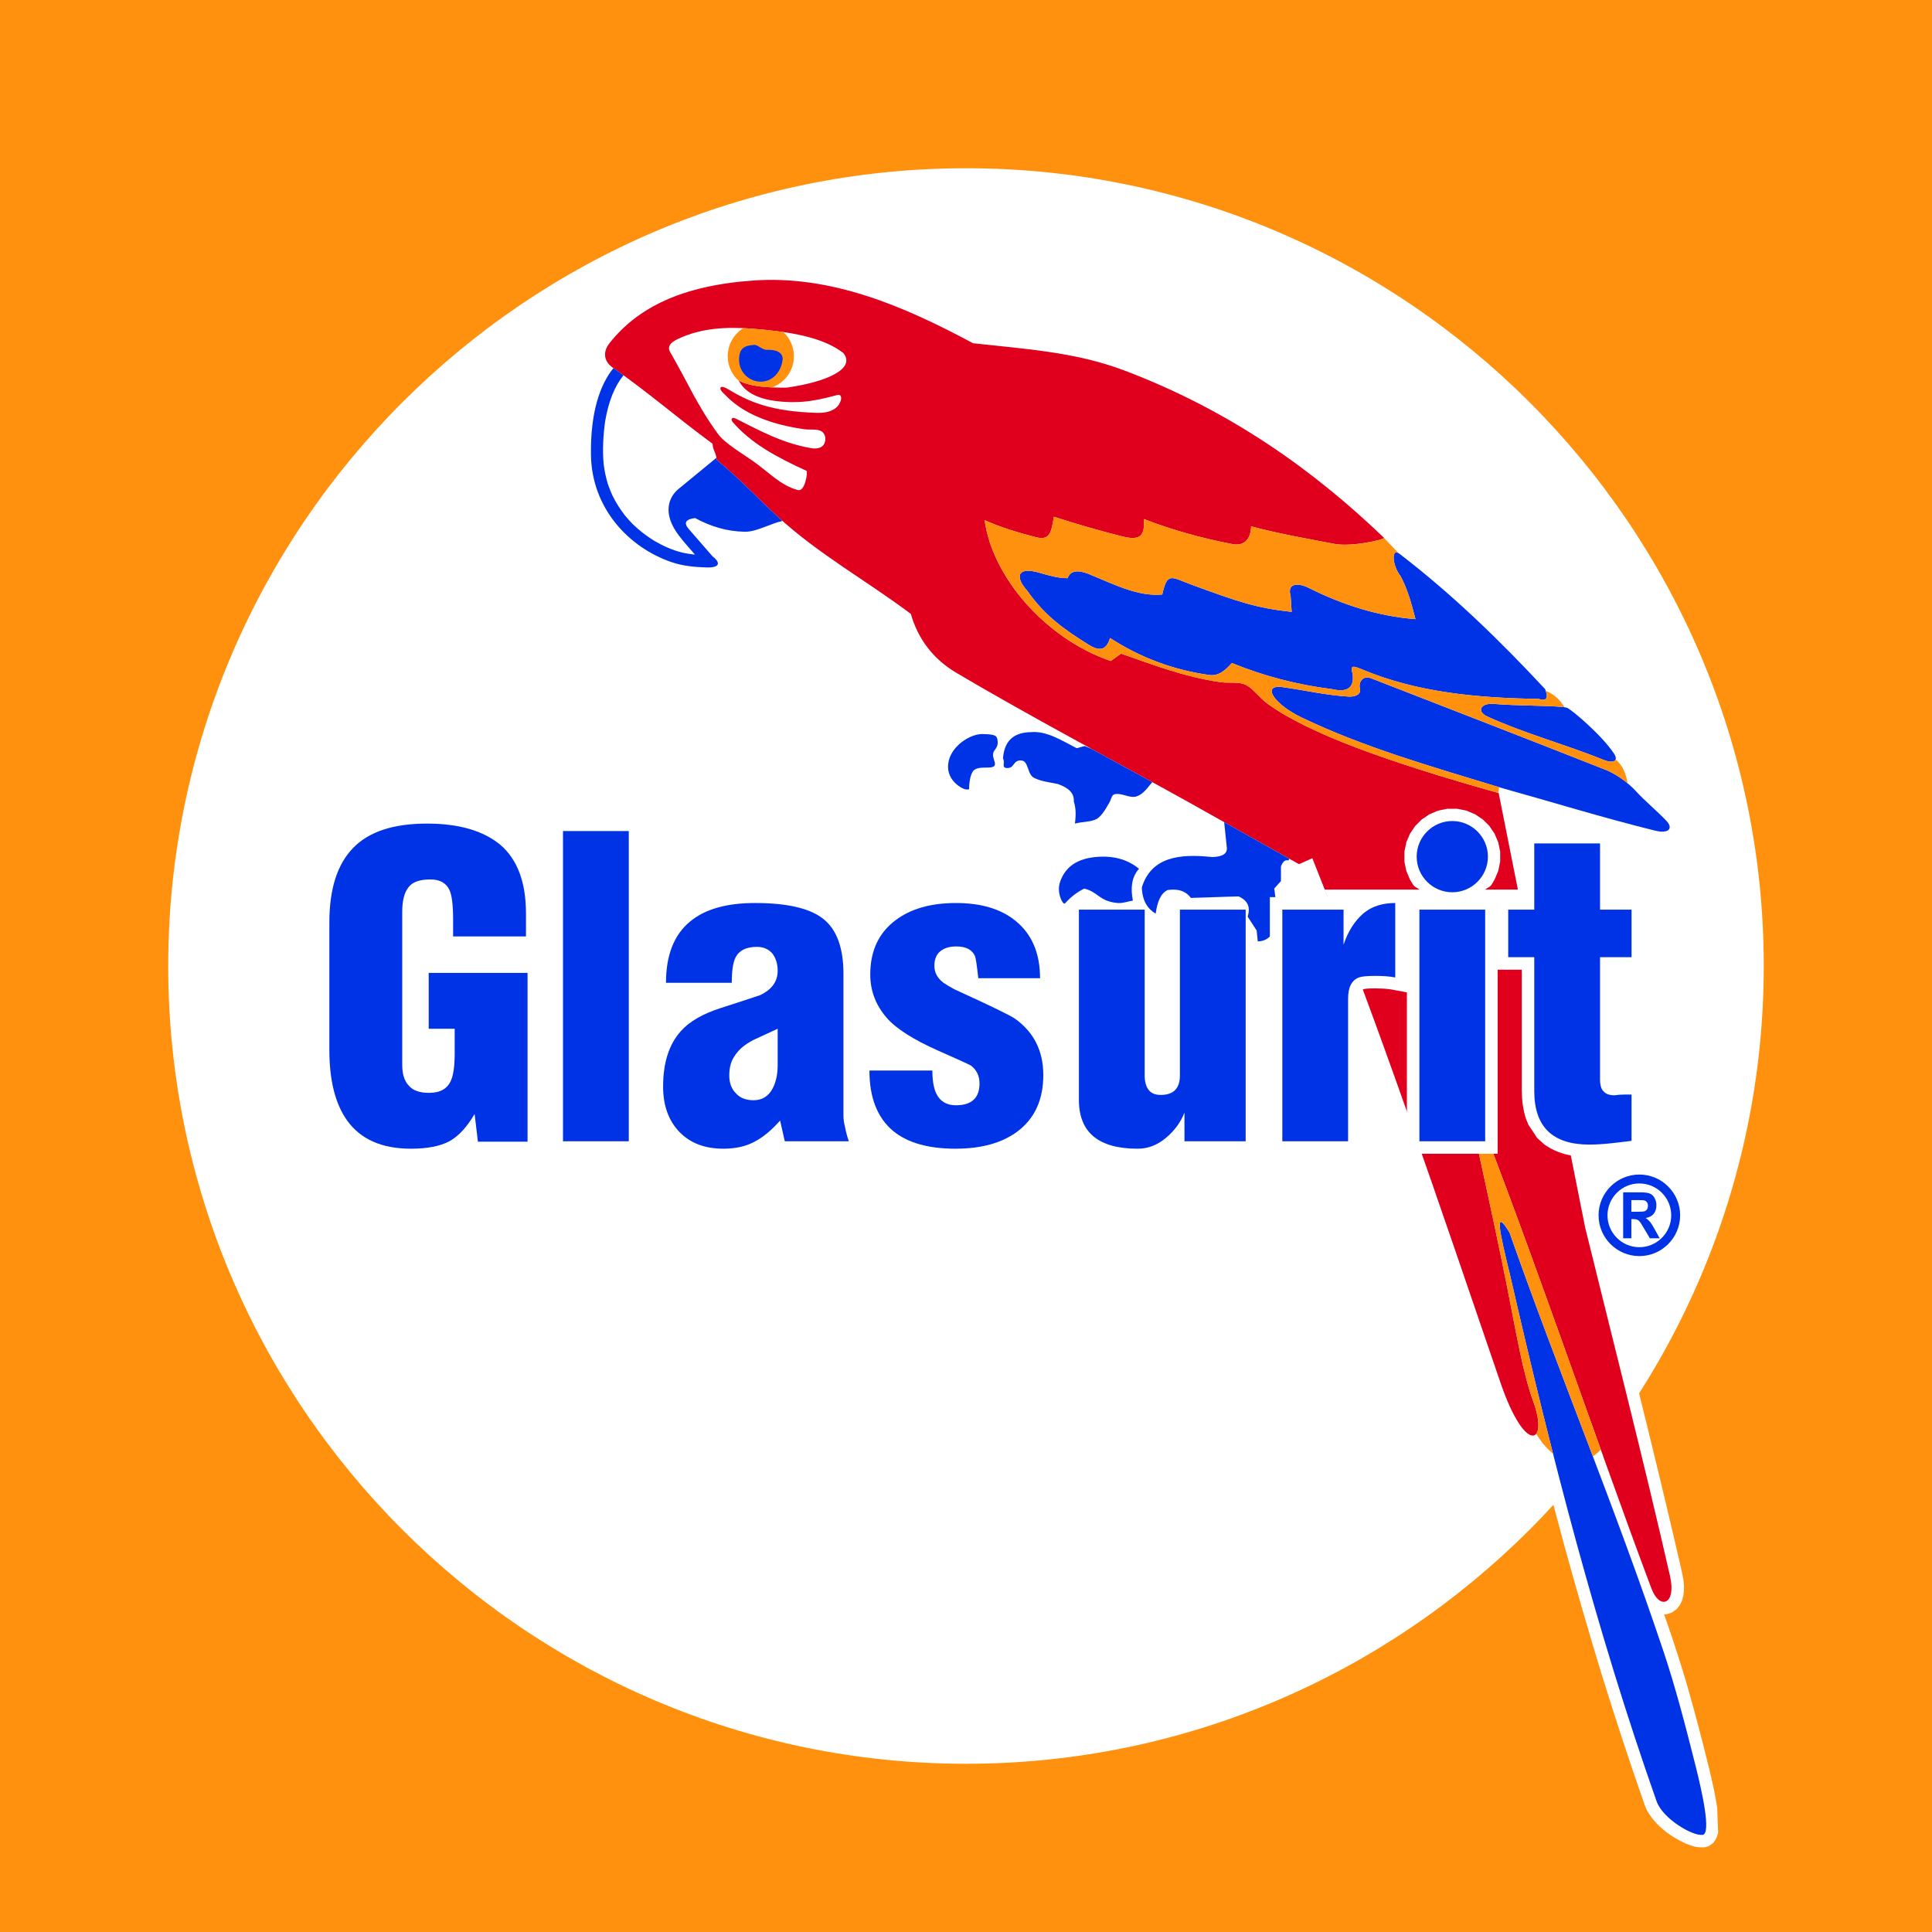
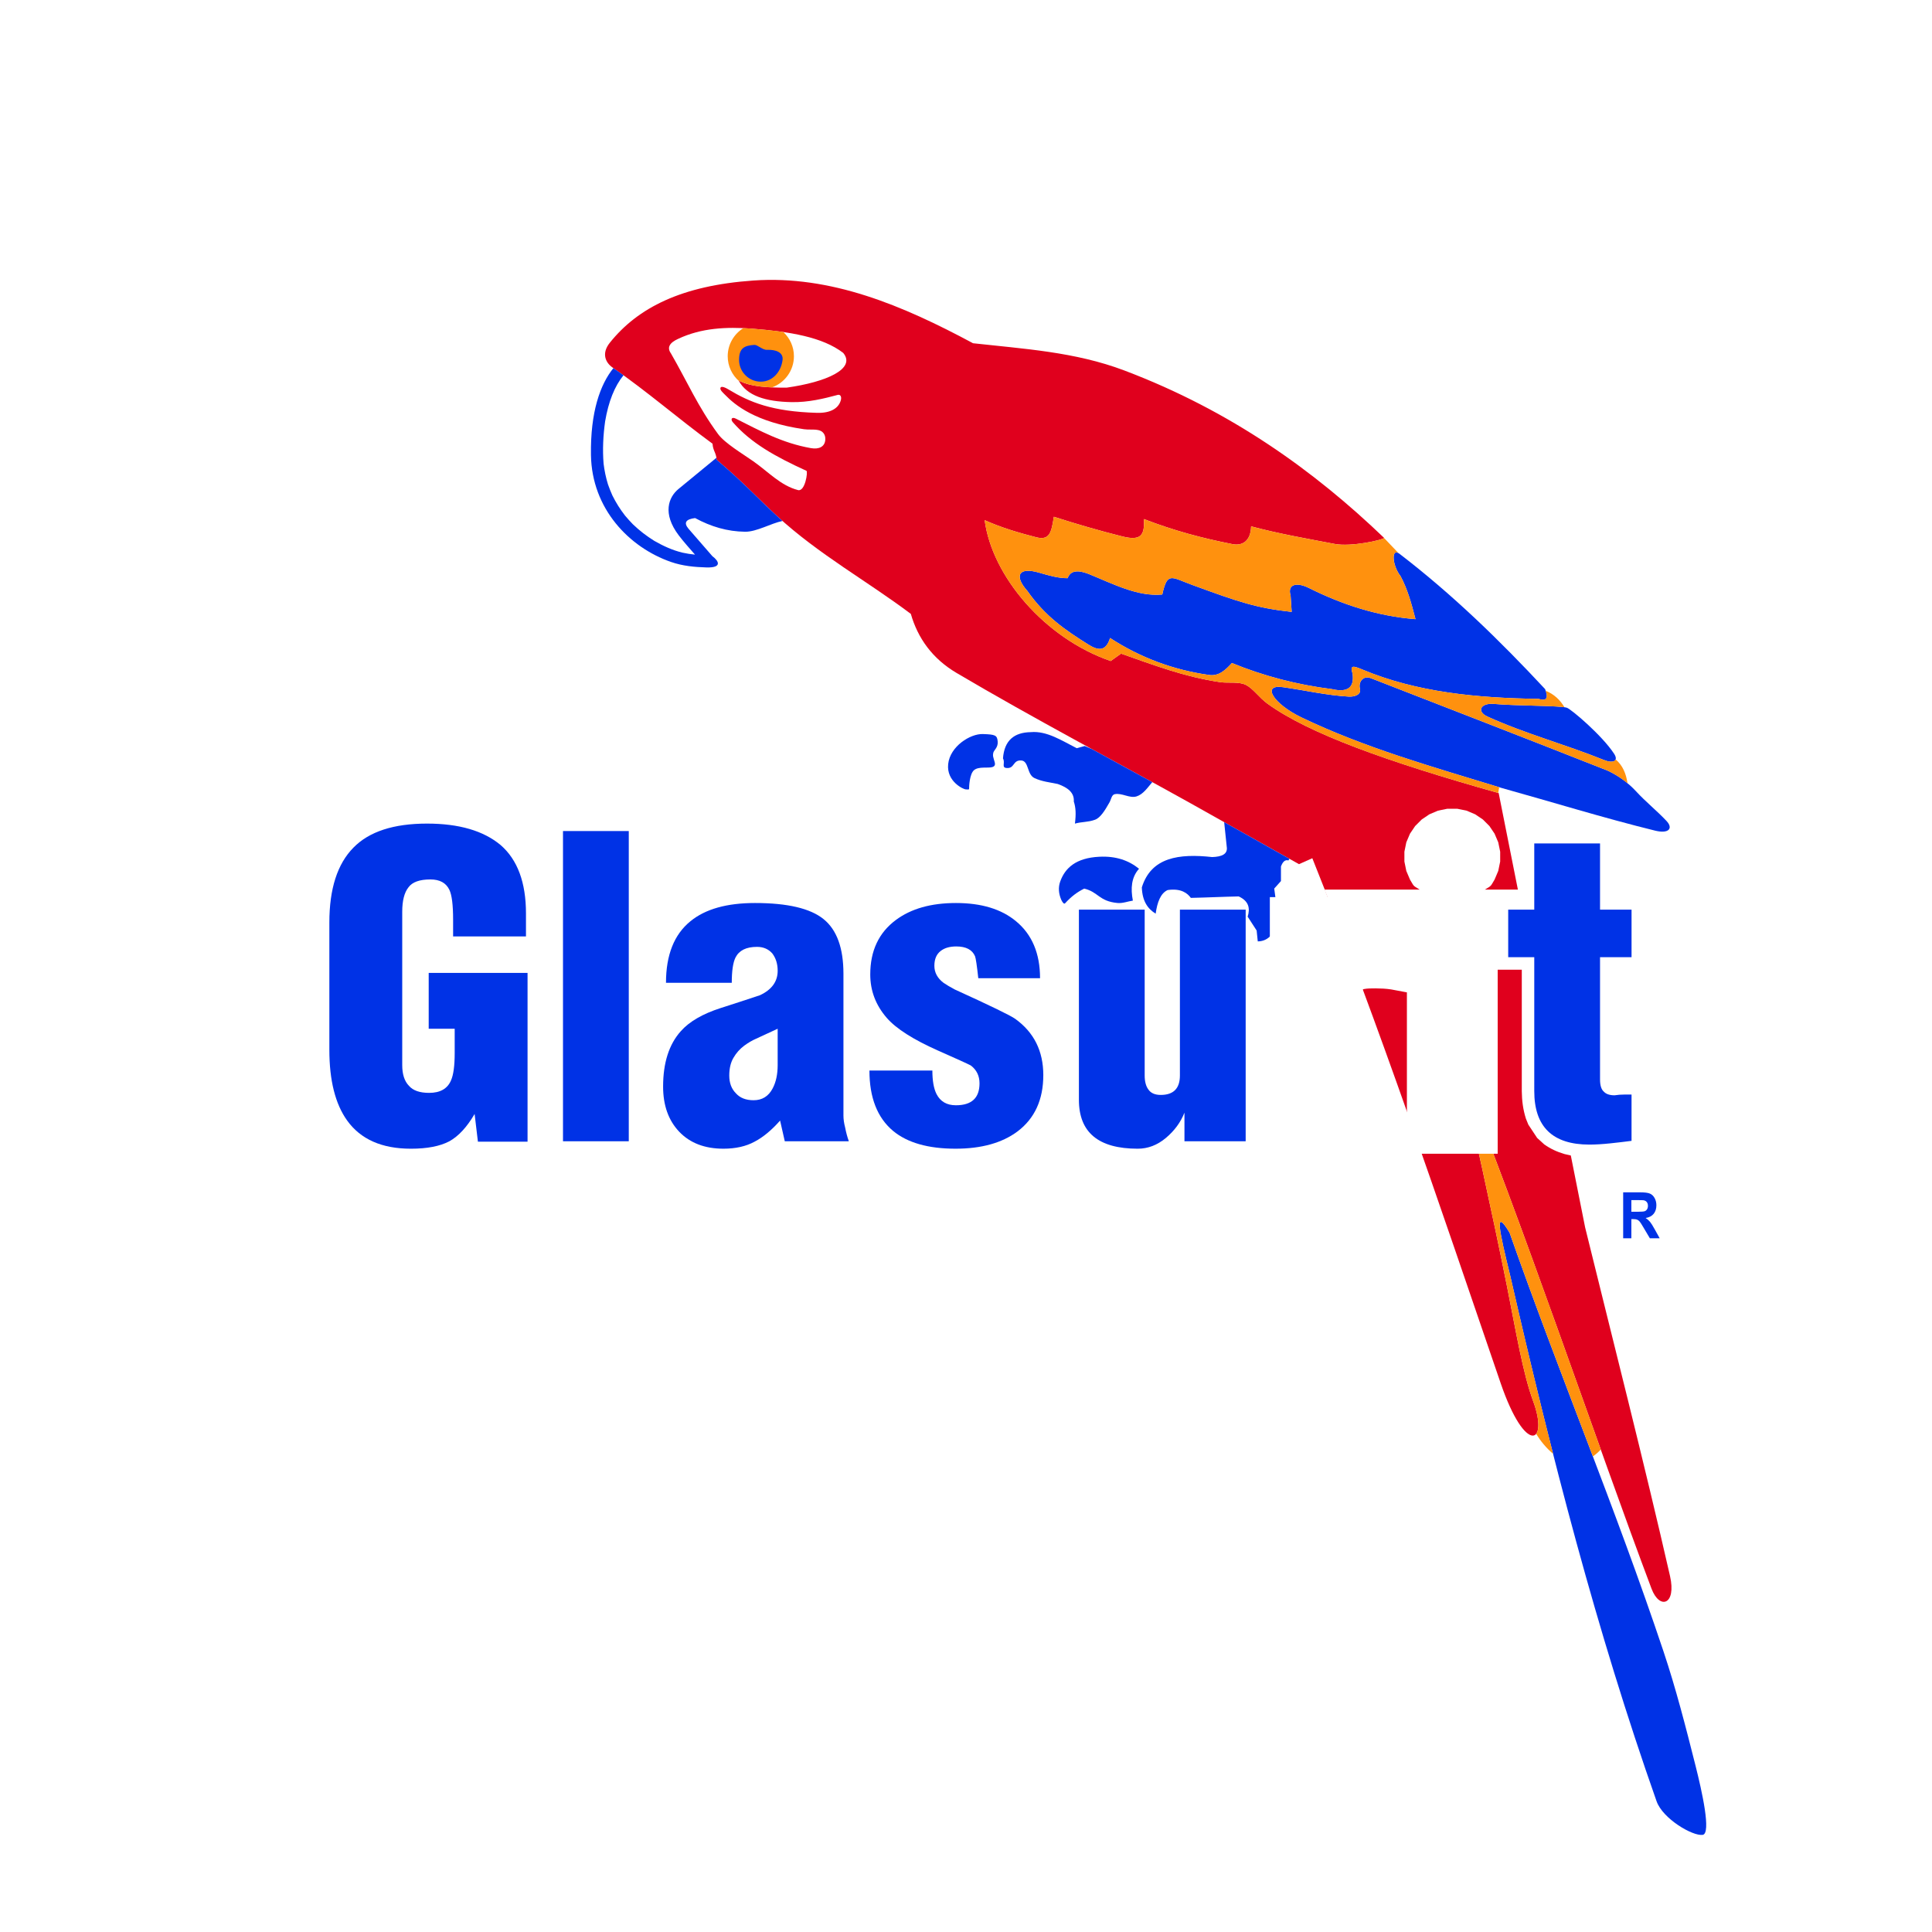
<svg xmlns="http://www.w3.org/2000/svg" version="1.1" id="Ebene_1" width="192.756" height="192.755" viewBox="0 0 192.756 192.755" overflow="visible" enable-background="new 0 0 192.756 192.755" xml:space="preserve">
-   <rect fill-rule="evenodd" clip-rule="evenodd" fill="#ff910e" width="192.756" height="192.755" />
  <path fill-rule="evenodd" clip-rule="evenodd" fill="#FFFFFF" d="M96.378,16.785c43.839,0,79.592,35.754,79.592,79.592  c0,43.84-35.753,79.595-79.592,79.595c-43.839-0.001-79.594-35.754-79.594-79.595C16.784,52.539,52.539,16.785,96.378,16.785  L96.378,16.785z" />
  <path fill-rule="evenodd" clip-rule="evenodd" fill="#FFFFFF" d="M71.924,37.357l-0.198,0.001l-0.674,0.303l-0.406,0.678  l-0.031,0.604l0.125,0.419c0.131,0.236,0.25,0.417,0.429,0.62c0.303,0.314,0.614,0.626,0.945,0.913l-0.198,0.182l-0.092,0.308  c-1.359-2.062-2.42-4.303-3.634-6.45c0.907-0.411,1.814-0.67,2.798-0.825c2.082-0.29,4.189-0.097,6.267,0.154  c1.971,0.255,4.081,0.616,5.785,1.703l0.024,0.016l-0.729,0.427c-1.247,0.548-2.609,0.824-3.95,1.021  c-0.608,0-1.219-0.012-1.827-0.053c-0.75-0.059-1.514-0.157-2.202-0.478l-3.753-1.894L71.924,37.357L71.924,37.357z M60.38,37.675  c0.65,0.454,1.292,0.917,1.931,1.39c2.576,1.927,5.048,3.988,7.631,5.907c0.058,0.225,0.14,0.435,0.23,0.649  c0.112,0.284,0.104,0.569,0.132,0.879c0.567,0.477,1.131,0.954,1.685,1.448c1.872,1.682,3.604,3.506,5.492,5.173l4.228,3.292  c2.652,1.873,5.397,3.613,8.016,5.535c0.124,0.094,0.138,0.241,0.188,0.39c0.09,0.243,0.185,0.484,0.286,0.726  c0.669,1.494,1.559,2.723,2.771,3.825c0.576,0.496,1.168,0.924,1.819,1.317c7.697,4.531,15.596,8.697,23.403,13.035  c3.778,2.127,7.56,4.248,11.342,6.37l0.718-0.318c2.565,6.448,4.976,12.958,7.328,19.487c3.761,10.502,7.347,21.067,10.96,31.621  l0.481,1.314c0.47,1.15,0.966,2.227,1.665,3.257l0.481,0.593c0.267,0.266,0.505,0.461,0.822,0.666l0.346,0.155l0.406,0.092  l0.459-0.011l0.455-0.145l0.386-0.261l0.277-0.321l0.184-0.336l0.184-0.656l0.042-0.662c-0.049-0.952-0.27-1.795-0.584-2.691  c-0.801-2.219-1.252-4.57-1.708-6.876c-0.209-1.073-0.413-2.144-0.622-3.213c-0.444-2.271-0.913-4.536-1.389-6.797  c4.479,12.127,8.646,24.369,13.193,36.47l0.202,0.461l0.252,0.439l0.297,0.39l0.354,0.335l0.43,0.271l0.513,0.17l0.577,0.017  l0.565-0.177l0.463-0.336l0.33-0.418l0.218-0.456l0.129-0.483l0.06-0.505v-0.536l-0.058-0.57c-0.171-0.91-0.39-1.809-0.597-2.711  c-2.538-10.924-5.31-21.791-7.986-32.682c-2.92-14.686-5.854-29.366-8.77-44.053c-5.689-1.611-11.383-3.275-16.864-5.51  c-1.694-0.713-3.338-1.473-4.933-2.385c-0.715-0.429-1.456-0.861-2.068-1.432c-0.534-0.516-1.001-1.041-1.626-1.454  c-0.391-0.222-0.733-0.339-1.173-0.424c-0.461-0.063-0.908-0.071-1.37-0.073c-0.753-0.008-1.478-0.164-2.213-0.313  c-1.948-0.416-3.825-1.014-5.703-1.668c-1-0.352-1.999-0.707-2.998-1.057l-1.024,0.733c-0.753-0.307-1.463-0.644-2.179-1.024  c-0.534-0.309-1.047-0.628-1.559-0.969c-0.837-0.598-1.606-1.221-2.363-1.914l-0.848-0.853c-1.569-1.726-2.906-3.651-3.667-5.872  c0.955,0.32,1.923,0.592,2.897,0.848c0.292,0.074,0.566,0.123,0.867,0.157l0.368-0.005l0.375-0.065l0.37-0.136l0.336-0.205  l0.281-0.255l0.378-0.563l0.206-0.533c1.86,0.572,3.732,1.105,5.623,1.576l0.779,0.149c0.402,0.034,0.729,0.03,1.131-0.024  l0.381-0.115l0.368-0.189l0.323-0.264l0.49-0.793l6.978,1.895l0.592,0.118l1.431-0.062l0.581-0.264l0.51-0.42l0.479-0.734  l7.174,1.456l3.672-0.135l2.257-0.687l1.024-1.03l-2.256-2.13l-6.458-5.419c-1.558-1.165-3.137-2.272-4.763-3.336  c-1.409-0.896-2.83-1.746-4.283-2.563c-1.206-0.656-2.417-1.282-3.649-1.886c-2.689-1.271-5.432-2.478-8.292-3.314  c-1.604-0.443-3.212-0.775-4.853-1.04c-2.615-0.401-5.245-0.634-7.873-0.922c-2.142-1.142-4.304-2.209-6.533-3.169  c-1.144-0.476-2.291-0.916-3.461-1.323c-1.409-0.463-2.809-0.855-4.255-1.18c-0.969-0.196-1.927-0.356-2.906-0.483l-2.964-0.196  l-1.505,0.021c-1.768,0.099-3.487,0.297-5.224,0.633c-0.758,0.163-1.498,0.348-2.241,0.563c-1.026,0.323-1.996,0.692-2.969,1.147  c-0.596,0.299-1.164,0.614-1.73,0.964c-0.803,0.527-1.529,1.086-2.241,1.729c-0.643,0.614-1.247,1.251-1.772,1.969  c-0.187,0.312-0.315,0.583-0.434,0.926l-0.103,0.649c0.01,0.339,0.047,0.601,0.136,0.926c0.113,0.284,0.23,0.508,0.398,0.762  C59.876,37.248,60.093,37.46,60.38,37.675L60.38,37.675z" />
  <path fill-rule="evenodd" clip-rule="evenodd" fill="#FFFFFF" d="M152.253,123.885c3.89,10.897,8.189,21.644,12.128,32.526  c1.405,3.922,2.815,7.853,3.979,11.856c0.771,2.681,1.469,5.39,2.141,8.099c0.318,1.314,0.612,2.631,0.821,3.967l0.096,2.496  c-0.071,0.305-0.154,0.521-0.303,0.797l-0.247,0.3l-0.369,0.256l-0.399,0.119c-0.341,0.022-0.611,0.013-0.945-0.048  c-0.35-0.086-0.669-0.194-0.999-0.334c-1.539-0.698-3.019-1.815-3.846-3.314l-0.2-0.46c-1.497-4.28-2.911-8.579-4.256-12.909  c-1.327-4.338-2.586-8.69-3.788-13.063c-1.344-4.951-2.616-9.914-3.839-14.896c-1.104-4.548-2.157-9.109-3.233-13.662  c-0.125-0.533-0.245-1.068-0.357-1.604c-0.156-0.783-0.334-1.56-0.18-2.356l0.166-0.4l0.451-0.459l0.7-0.17l0.539,0.146l0.308,0.191  c0.482,0.431,0.786,0.931,1.121,1.476L152.253,123.885z" />
  <path fill-rule="evenodd" clip-rule="evenodd" fill="#E0001D" d="M74.99,32.786c3.817,0.3,7.083,0.841,9.138,2.424  c1.304,1.576-1.657,2.905-5.651,3.467c-1.864,0-3.559-0.072-4.782-0.713c0.807,1.527,2.691,2.104,5.262,2.156  c1.703,0.033,3.215-0.345,4.63-0.722c0.226-0.061,0.411,0.146,0.3,0.541c-0.224,0.801-1.025,1.289-2.377,1.251  c-4.462-0.127-6.714-1.053-8.825-2.333c-0.255-0.154-0.738-0.404-0.809-0.145c-0.055,0.203,0.265,0.476,0.443,0.659  c0.998,1.03,3.022,2.747,7.901,3.453c0.516,0.074,0.886-0.014,1.398,0.081c0.455,0.083,0.757,0.431,0.722,0.962  c-0.045,0.693-0.609,0.989-1.443,0.842c-2.848-0.506-5.044-1.713-7.477-2.939c-0.441-0.222-0.545,0.083-0.301,0.361  c1.805,2.062,4.174,3.397,7.341,4.842c0.164,0.074-0.138,2.105-0.841,1.923c-1.723-0.447-2.921-1.786-4.451-2.866  c-1.047-0.739-2.849-1.8-3.533-2.732c-2.013-2.741-3.038-5.162-4.701-8.048c-0.401-0.561-0.16-1.042,0.721-1.442  C70.005,32.704,72.479,32.605,74.99,32.786L74.99,32.786L74.99,32.786z M138.096,53.669c-6.94-6.655-15.241-12.666-25.933-16.711  c-4.925-1.862-10.056-2.152-15.084-2.713c-7.032-3.777-14.192-6.797-21.919-6.257c-7.146,0.5-11.515,2.704-14.319,6.208  c-0.862,1.076-0.417,1.992,0.27,2.469c3.565,2.473,6.478,5.04,9.979,7.604c0.049,0.739,0.36,0.867,0.41,1.606  c2.51,2.099,4.078,3.815,6.013,5.601c4.158,3.832,9.054,6.527,13.361,9.773c0.693,2.414,2.143,4.461,4.556,5.887  c7.677,4.535,15.581,8.678,23.372,13.018c3.599,2.021,7.199,4.044,10.798,6.064c0.444-0.197,0.888-0.395,1.331-0.592  c6.693,16.728,12.545,34.138,18.787,52.365c2.496,7.289,4.824,6.069,3.252,1.821c-1.046-2.827-1.736-7.077-2.624-11.508  c-1.504-7.509-3.414-16.05-4.665-21.58c5.799,14.019,13.8,37.767,19.095,51.787c0.805,2.129,2.496,1.61,1.843-1.265  c-2.511-11.047-5.863-24.176-8.47-34.787c-2.858-14.397-5.765-28.934-8.625-43.332c-11.192-3.152-18.97-5.953-23.058-8.914  c-0.849-0.615-1.418-1.495-2.145-1.87c-0.704-0.362-1.793-0.169-2.551-0.279c-3.652-0.536-6.718-1.733-9.921-2.852  c-0.344,0.246-0.69,0.493-1.035,0.739c-6.575-2.27-11.83-8.443-12.573-14.053c1.726,0.773,3.461,1.271,5.139,1.704  c1.361,0.352,1.52-0.513,1.764-2.044c2.169,0.699,4.714,1.438,6.854,1.967c1.919,0.477,2.196-0.207,2.137-1.736  c3.007,1.16,5.843,1.915,8.834,2.499c0.956,0.187,1.815-0.271,1.856-1.775c2.714,0.73,5.537,1.218,8.325,1.753  C134.808,54.585,137.975,53.869,138.096,53.669L138.096,53.669z" />
  <path fill-rule="evenodd" clip-rule="evenodd" fill="#0032e6" d="M150.608,122.979c4.971,14.144,10.599,27.562,15.358,41.779  c1.237,3.694,2.218,7.524,3.2,11.418c0.633,2.512,1.589,6.771,0.707,6.89c-1.009,0.135-3.979-1.605-4.597-3.356  c-5.992-16.991-10.499-34.511-14.602-52.429C149.57,122.762,149.053,120.4,150.608,122.979L150.608,122.979z" />
  <path fill-rule="evenodd" clip-rule="evenodd" fill="#0032e6" d="M78.069,51.978c-1.141,0.23-2.584,1.09-3.732,1.074  c-1.782-0.022-3.405-0.509-4.987-1.365c-0.94,0.116-1.157,0.473-0.654,1.069c0.792,0.91,1.584,1.82,2.375,2.731  c0.661,0.492,1.002,1.172-0.593,1.126c-1.167-0.034-2.37-0.142-3.538-0.548c-4.171-1.451-7.898-5.309-7.98-10.671  c-0.065-4.271,0.916-7.035,2.241-8.668c0.341,0.237,0.676,0.476,1.006,0.714c-0.889,1.094-1.501,2.629-1.835,4.609  c-0.195,1.396-0.264,2.805-0.152,4.21c0.088,0.713,0.225,1.367,0.433,2.053c0.135,0.386,0.281,0.753,0.447,1.124  c0.362,0.727,0.762,1.361,1.258,2.002c0.252,0.301,0.511,0.588,0.785,0.869c0.669,0.641,1.352,1.168,2.138,1.656  c0.894,0.512,1.81,0.934,2.812,1.176c0.414,0.091,0.825,0.156,1.247,0.196c-0.53-0.608-1.132-1.278-1.62-1.921  c-1.667-2.199-1.005-3.825-0.028-4.627l3.787-3.113c0.01,0.062,0.016,0.128,0.021,0.2c2.51,2.099,4.078,3.815,6.013,5.601  C77.696,51.645,77.882,51.812,78.069,51.978L78.069,51.978z" />
  <path fill-rule="evenodd" clip-rule="evenodd" fill="#0032e6" d="M139.615,55.242c5.306,4.07,10.033,8.668,14.54,13.51  c0.361,0.904,0.146,1.23-0.65,0.977c-6.113-0.09-12.114-0.642-17.579-2.93c-0.991-0.414-1.23-0.434-0.976,0.434  c0.181,1.375-0.507,1.882-2.063,1.52c-3.471-0.434-6.799-1.302-9.982-2.604c-0.651,0.725-1.338,1.34-2.279,1.193  c-3.58-0.506-6.872-1.736-9.874-3.689c-0.428,1.4-1.225,1.245-2.17,0.651c-2.24-1.405-4.276-2.769-6.085-5.354  c-1.302-1.447-0.952-2.441,1.202-1.808c1,0.294,1.93,0.554,2.821,0.543c0.253-0.724,0.941-0.868,2.062-0.435  c2.459,0.996,4.919,2.301,7.379,2.063c0.508-2.287,0.891-1.727,2.929-0.977c4.704,1.729,6.494,2.332,9.983,2.713  c-0.036-0.543-0.072-1.086-0.109-1.629c-0.343-1.119,0.584-1.376,1.824-0.758c3.35,1.673,6.893,2.822,10.637,3.111  c-0.427-1.648-0.804-3.017-1.501-4.307C138.883,56.388,138.794,54.612,139.615,55.242L139.615,55.242L139.615,55.242z   M127.984,68.558c-2.172-0.302-0.924,1.678,1.857,3.016c6.284,3.023,13.095,4.938,19.93,7.029  c5.122,1.424,10.204,3.002,15.366,4.272c1.346,0.331,1.835-0.222,1.125-0.974c-0.996-1.055-2.054-1.887-3.036-2.955  c-0.751-0.818-1.742-1.545-2.792-2.043c-8.02-3.174-15.616-6.105-23.653-9.236c-0.821-0.32-1.267,0.431-1.103,1.041  c0.165,0.611-0.557,0.824-1.101,0.793C132.329,69.373,130.214,68.869,127.984,68.558L127.984,68.558z M149.092,70.232  c2.154,0.199,6.55,0.152,7.229,0.377c0.449,0.147,3.53,2.774,4.716,4.589c0.489,0.749-0.119,0.987-1.007,0.628  c-3.835-1.551-7.864-2.619-11.629-4.336C147.302,70.988,147.691,70.102,149.092,70.232L149.092,70.232z" />
  <path fill-rule="evenodd" clip-rule="evenodd" fill="#ff910e" d="M78.155,33.126c0.648,0.604,1.055,1.464,1.055,2.416  c0,1.428-0.914,2.649-2.186,3.108c-1.284-0.054-2.433-0.218-3.329-0.688c0.011,0.02,0.022,0.039,0.033,0.059  c-0.689-0.606-1.125-1.493-1.125-2.479c0-1.183,0.626-2.222,1.564-2.806c0.274,0.012,0.548,0.028,0.823,0.049  C76.097,32.873,77.157,32.979,78.155,33.126L78.155,33.126z" />
  <path fill-rule="evenodd" clip-rule="evenodd" fill="#0032e6" d="M75.254,34.41c0.333-0.024,0.814,0.515,1.273,0.494  c0.872-0.038,1.639,0.247,1.55,1.004c-0.136,1.154-0.975,2.171-2.171,2.171c-1.195,0-2.17-0.976-2.17-2.171  S74.282,34.479,75.254,34.41L75.254,34.41z" />
  <path fill-rule="evenodd" clip-rule="evenodd" fill="#ff910e" d="M162.377,78.144c-0.141-0.943-0.469-1.775-1.185-2.377  c-0.096,0.272-0.565,0.3-1.163,0.059c-3.835-1.551-7.864-2.619-11.629-4.336c-1.099-0.502-0.709-1.388,0.691-1.258  c1.978,0.182,5.846,0.159,6.992,0.327c-0.429-0.728-1.028-1.296-1.867-1.642c0.271,0.777,0.033,1.049-0.712,0.811  c-6.113-0.09-12.114-0.642-17.579-2.93c-0.991-0.414-1.23-0.434-0.976,0.434c0.181,1.375-0.507,1.882-2.063,1.52  c-3.471-0.434-6.799-1.302-9.982-2.604c-0.651,0.725-1.338,1.34-2.279,1.193c-3.58-0.506-6.872-1.736-9.874-3.689  c-0.428,1.4-1.225,1.245-2.17,0.651c-2.24-1.405-4.276-2.769-6.085-5.354c-1.302-1.447-0.952-2.441,1.202-1.808  c1,0.294,1.93,0.554,2.821,0.543c0.253-0.724,0.941-0.868,2.062-0.435c2.459,0.996,4.919,2.301,7.379,2.063  c0.508-2.287,0.891-1.727,2.929-0.977c4.704,1.729,6.494,2.332,9.983,2.713c-0.036-0.543-0.072-1.086-0.109-1.629  c-0.343-1.119,0.584-1.376,1.824-0.758c3.35,1.673,6.893,2.822,10.637,3.111c-0.427-1.648-0.804-3.017-1.501-4.307  c-0.798-1.022-0.919-2.671-0.229-2.303l-0.069-0.087l-1.334-1.398l-0.002-0.001c-0.203,0.211-3.304,0.904-4.941,0.59  c-2.789-0.535-5.611-1.022-8.325-1.753c-0.041,1.504-0.9,1.962-1.856,1.775c-2.991-0.584-5.827-1.339-8.834-2.499  c0.059,1.529-0.218,2.213-2.137,1.736c-2.14-0.529-4.685-1.268-6.854-1.967c-0.244,1.531-0.403,2.396-1.764,2.044  c-1.678-0.434-3.413-0.931-5.139-1.704c0.744,5.609,5.999,11.783,12.573,14.053c0.345-0.246,0.691-0.493,1.035-0.739  c3.203,1.118,6.269,2.315,9.921,2.852c0.758,0.11,1.847-0.083,2.551,0.279c0.727,0.375,1.296,1.255,2.145,1.87  c4.083,2.957,11.843,5.754,23.011,8.9l0.103-0.57c-6.771-2.068-13.513-3.977-19.737-6.971c-2.781-1.338-4.029-3.317-1.857-3.016  c2.23,0.311,4.345,0.814,6.593,0.943c0.544,0.031,1.266-0.182,1.101-0.793c-0.164-0.61,0.281-1.361,1.103-1.041  c8.037,3.131,15.634,6.063,23.653,9.236C161.124,77.232,161.789,77.658,162.377,78.144L162.377,78.144z" />
  <path fill-rule="evenodd" clip-rule="evenodd" fill="#0032e6" d="M108.225,74.43c-0.266,0.073-0.533,0.146-0.8,0.218  c-1.501-0.76-2.975-1.746-4.589-1.602c-1.619,0.028-2.634,0.79-2.768,2.622c0.243,0.437-0.166,0.896,0.33,0.952  c0.855,0.101,0.624-0.818,1.504-0.747c0.759,0.062,0.545,1.397,1.305,1.755c0.74,0.35,1.522,0.42,2.324,0.59  c0.998,0.35,1.666,0.866,1.603,1.748c0.204,0.621,0.227,1.264,0.112,2.205c0.68-0.195,1.275-0.123,2-0.385  c0.547-0.196,0.996-0.934,1.456-1.748c0.156-0.275,0.201-0.734,0.511-0.801c0.714-0.154,1.487,0.439,2.184,0.219  c0.659-0.21,1.088-0.861,1.567-1.423c-2.011-1.104-4.026-2.2-6.038-3.302C108.692,74.634,108.46,74.534,108.225,74.43L108.225,74.43  z" />
  <path fill-rule="evenodd" clip-rule="evenodd" fill="#0032e6" d="M98.053,73.236c-1.251-0.039-3.263,1.227-3.453,2.992  c-0.191,1.766,1.566,2.536,1.747,2.529c0.181-0.006,0.347,0.061,0.341-0.08c-0.006-0.14,0.032-1.465,0.502-1.848  c0.471-0.382,1.402-0.165,1.827-0.301c0.426-0.137,0.195-0.527,0.141-0.764c-0.054-0.235-0.125-0.337-0.061-0.643  c0.066-0.305,0.496-0.52,0.443-1.145C99.485,73.354,99.305,73.275,98.053,73.236L98.053,73.236z" />
  <path fill-rule="evenodd" clip-rule="evenodd" fill="#ff910e" d="M153.267,143.052c0.406,0.688,1.004,1.428,1.681,1.986  c-1.494-5.871-2.904-11.793-4.271-17.758c-1.105-4.519-1.623-6.881-0.067-4.302c2.661,7.572,5.511,14.935,8.314,22.326  c0.29-0.198,0.553-0.429,0.785-0.685c-4.605-12.86-9.879-27.867-14.028-37.896c1.251,5.53,3.161,14.071,4.665,21.58  c0.888,4.431,1.578,8.681,2.624,11.508C153.572,141.441,153.601,142.623,153.267,143.052L153.267,143.052z" />
  <path fill-rule="evenodd" clip-rule="evenodd" fill="#0032e6" d="M122.136,82.027c0.085,0.811,0.17,1.623,0.254,2.435  c0.131,0.759-0.491,1.017-1.455,1.047c-3.301-0.361-6.084,0.015-7.014,3.028c0.05,1.387,0.601,2.145,1.38,2.619  c0.16-1.145,0.489-2.033,1.195-2.356c1.349-0.198,1.988,0.329,2.315,0.782c1.717-0.037,3.057-0.109,4.774-0.146  c1.016,0.468,1.155,1.187,0.895,2.02c0.299,0.461,0.597,0.922,0.896,1.383c0.037,0.361,0.075,0.724,0.112,1.085  c1.146-0.018,1.727-0.913,2.052-2.206c-0.137-1.022-0.274-2.045-0.41-3.066c0.223-0.25,0.447-0.499,0.671-0.748  c0-0.486,0-0.973,0-1.459c0.168-0.438,0.395-0.706,0.747-0.598c0.03-0.056,0.059-0.111,0.089-0.168  C126.47,84.46,124.303,83.244,122.136,82.027L122.136,82.027z" />
  <path fill-rule="evenodd" clip-rule="evenodd" fill="#0032e6" d="M109.677,85.478c-2.328,0.115-3.409,1.115-3.896,2.461  c-0.22,0.607-0.159,1.229,0.102,1.834c0.068,0.16,0.26,0.48,0.376,0.354c0.648-0.706,1.219-1.125,1.915-1.471  c1.421,0.342,1.463,1.26,3.315,1.436c0.516,0.049,1.025-0.159,1.537-0.238c-0.233-1.22-0.153-2.324,0.615-3.178  C112.619,85.848,111.337,85.392,109.677,85.478L109.677,85.478z" />
  <path fill-rule="evenodd" clip-rule="evenodd" fill="#FFFFFF" d="M141.638,88.754c-0.71-0.432-0.538-0.298-0.964-0.999l-0.366-0.861  l-0.191-0.938v-0.979l0.191-0.938l0.366-0.861l0.517-0.766l0.651-0.65l0.764-0.516l0.861-0.366l0.938-0.192h0.979l0.937,0.192  l0.862,0.366l0.764,0.516l0.651,0.65l0.517,0.766l0.365,0.861l0.193,0.938v0.979l-0.193,0.938l-0.365,0.861  c-0.426,0.701-0.255,0.567-0.965,0.999c1.449,0,2.313,0,3.762,0l-0.083-5.851h9.056v6.604h3.143v7.24h-3.143l0.004,11.08  l0.021,0.188c0.035,0.007,0.071,0.009,0.106,0.011c0.204-0.031,0.41-0.047,0.616-0.06c0.795-0.037,1.598-0.015,2.395-0.015v6.963  c-1.552,0.205-3.115,0.431-4.682,0.508c-0.871,0.035-1.712,0.007-2.58-0.131l-0.664-0.149c-0.763-0.226-1.387-0.51-2.04-0.971  l-0.703-0.642l-0.877-1.326l-0.243-0.601c-0.288-0.915-0.395-1.776-0.409-2.729V96.748h-2.405v18.363h-9.057V99.009l-1.575-0.295  c-0.519-0.08-1.038-0.1-1.561-0.104c-0.388,0.002-0.802-0.004-1.183,0.074c-0.3,0.07-0.295,0.738-0.3,0.953v15.473h-9.056V89.507  h5.752l-0.3-0.753C133.575,88.754,139.814,88.754,141.638,88.754L141.638,88.754z" />
-   <path fill-rule="evenodd" clip-rule="evenodd" fill="#0032e6" d="M127.938,90.753h6.108v3.502c0.44-1.314,1.093-2.346,1.946-3.096  c0.825-0.709,1.891-1.066,3.212-1.066v7.428c-0.275-0.055-0.592-0.096-0.948-0.123c-0.358-0.021-0.695-0.033-1.026-0.033  c-0.798,0-1.347,0.047-1.65,0.156c-0.722,0.275-1.08,0.977-1.08,2.105v14.238h-6.562V90.753z" />
  <path fill-rule="evenodd" clip-rule="evenodd" fill="#0032e6" d="M124.281,113.865h-6.107v-2.855  c-0.385,0.971-1.004,1.809-1.857,2.525c-0.853,0.715-1.788,1.072-2.807,1.072c-3.914,0-5.867-1.623-5.867-4.877V90.753h6.562v16.549  c0,0.605,0.124,1.072,0.372,1.402c0.247,0.358,0.653,0.537,1.231,0.537c1.272,0,1.911-0.646,1.911-1.938v-16.55h6.562V113.865z" />
  <path fill-rule="evenodd" clip-rule="evenodd" fill="#0032e6" d="M103.766,97.597h-6.162c-0.137-1.266-0.248-1.987-0.323-2.188  c-0.275-0.652-0.901-0.982-1.871-0.982c-0.66,0-1.176,0.15-1.562,0.453c-0.419,0.323-0.626,0.818-0.626,1.479  c0,0.668,0.303,1.232,0.909,1.693c0.273,0.191,0.646,0.412,1.121,0.666c3.549,1.617,5.564,2.595,6.032,2.93  c1.871,1.342,2.806,3.213,2.806,5.614c0,2.448-0.853,4.317-2.56,5.612c-1.54,1.154-3.604,1.732-6.197,1.732  c-2.723,0-4.801-0.591-6.231-1.775c-1.575-1.32-2.359-3.327-2.359-6.022h6.279c0,1.017,0.138,1.795,0.413,2.343  c0.385,0.75,1.025,1.121,1.933,1.121c1.574,0,2.358-0.728,2.358-2.188c0-0.742-0.288-1.34-0.866-1.78  c-0.303-0.164-1.39-0.653-3.267-1.485c-2.476-1.102-4.182-2.187-5.117-3.261c-1.101-1.265-1.651-2.71-1.651-4.333  c0-2.366,0.853-4.175,2.558-5.44c1.515-1.128,3.508-1.692,5.991-1.692c2.538,0,4.533,0.605,5.991,1.816  C102.968,93.23,103.766,95.128,103.766,97.597L103.766,97.597z" />
  <path fill-rule="evenodd" clip-rule="evenodd" fill="#0032e6" d="M77.588,106.263v-3.625c-1.073,0.496-1.788,0.827-2.146,0.992  c-0.385,0.165-0.784,0.398-1.197,0.701c-0.44,0.33-0.791,0.729-1.066,1.203c-0.275,0.461-0.42,1.054-0.42,1.769  c0,0.742,0.221,1.334,0.661,1.774c0.414,0.467,1.004,0.693,1.768,0.693c0.852,0,1.492-0.391,1.905-1.189  C77.423,107.957,77.588,107.18,77.588,106.263L77.588,106.263L77.588,106.263z M78.298,113.865L77.83,111.8  c-0.853,0.964-1.699,1.664-2.545,2.105c-0.853,0.467-1.892,0.701-3.109,0.701c-1.864,0-3.334-0.564-4.409-1.691  c-1.073-1.129-1.609-2.629-1.609-4.506c0-2.365,0.584-4.209,1.768-5.529c0.852-0.963,2.18-1.727,3.968-2.305  c1.293-0.412,2.6-0.84,3.92-1.279c1.184-0.551,1.775-1.369,1.775-2.441c0-0.682-0.179-1.259-0.537-1.733  c-0.385-0.434-0.894-0.653-1.526-0.653c-1.08,0-1.788,0.357-2.146,1.066c-0.248,0.502-0.371,1.341-0.371,2.518h-6.563  c0-2.773,0.813-4.822,2.442-6.143c1.479-1.211,3.625-1.816,6.438-1.816c3.24,0,5.523,0.537,6.844,1.609  c1.32,1.066,1.981,2.883,1.981,5.447l0,14.157c0,0.356,0.055,0.756,0.171,1.194c0.083,0.441,0.2,0.895,0.365,1.363H78.298z" />
  <rect x="56.17" y="82.914" fill-rule="evenodd" clip-rule="evenodd" fill="#0032e6" width="6.563" height="30.951" />
  <path fill-rule="evenodd" clip-rule="evenodd" fill="#0032e6" d="M52.634,113.906h-4.952l-0.33-2.765  c-0.77,1.319-1.61,2.22-2.517,2.724c-0.936,0.494-2.215,0.742-3.838,0.742c-2.896,0-5.014-0.935-6.363-2.813  c-1.183-1.652-1.774-4.004-1.774-7.051V92.033c0-3.35,0.798-5.84,2.4-7.463c1.562-1.602,4.01-2.4,7.346-2.4  c3.192,0,5.64,0.716,7.346,2.146c1.678,1.458,2.524,3.729,2.524,6.81v2.304h-7.27v-1.678c0-1.465-0.124-2.455-0.371-2.972  c-0.331-0.694-0.963-1.038-1.892-1.038c-1.08,0-1.809,0.262-2.187,0.783c-0.42,0.523-0.626,1.342-0.626,2.442v15.296  c0,0.917,0.22,1.604,0.667,2.064c0.406,0.476,1.08,0.709,2.015,0.709c1.101,0,1.83-0.414,2.181-1.238  c0.247-0.551,0.371-1.459,0.371-2.725v-2.436h-2.593v-5.57h9.863V113.906z" />
-   <path fill-rule="evenodd" clip-rule="evenodd" fill="#0032e6" d="M163.559,117.184c2.241,0,4.069,1.828,4.069,4.067  c0,2.242-1.828,4.07-4.069,4.07c-2.242,0-4.07-1.828-4.07-4.07C159.488,119.011,161.316,117.184,163.559,117.184L163.559,117.184  L163.559,117.184z M163.558,118.072L163.558,118.072c-1.751,0-3.179,1.429-3.179,3.18c0,1.753,1.428,3.181,3.179,3.181  c1.752,0,3.181-1.429,3.18-3.181C166.737,119.5,165.31,118.072,163.558,118.072z" />
  <path fill-rule="evenodd" clip-rule="evenodd" fill="#0032e6" d="M164.415,120.305c0-0.149-0.036-0.269-0.107-0.364  c-0.071-0.095-0.174-0.158-0.31-0.188c-0.079-0.011-0.279-0.017-0.598-0.017h-0.639v1.162h0.606c0.389,0,0.632-0.02,0.728-0.056  c0.099-0.037,0.176-0.103,0.233-0.196C164.386,120.555,164.415,120.441,164.415,120.305L164.415,120.305L164.415,120.305z   M165.586,123.542h-0.979l-0.591-0.996c-0.207-0.355-0.348-0.577-0.425-0.67c-0.078-0.09-0.162-0.155-0.252-0.19  c-0.089-0.038-0.228-0.056-0.412-0.056h-0.166v1.912h-0.817v-4.582h1.722c0.43,0,0.744,0.041,0.941,0.123s0.355,0.23,0.472,0.443  c0.118,0.211,0.179,0.452,0.179,0.719c0,0.346-0.089,0.631-0.268,0.854c-0.178,0.222-0.444,0.363-0.803,0.421  c0.172,0.113,0.317,0.238,0.434,0.379c0.11,0.131,0.267,0.381,0.471,0.75L165.586,123.542z" />
  <path fill-rule="evenodd" clip-rule="evenodd" fill="#0032e6" d="M153.074,95.5h-2.6v-4.746h2.6v-6.603h6.562v6.603h3.144V95.5  h-3.144v12.183c0,0.604,0.124,1.009,0.373,1.224c0.219,0.246,0.583,0.371,1.079,0.371c0.302-0.048,0.646-0.076,1.024-0.076  c0.275,0,0.502,0,0.667,0v4.621c-0.604,0.084-1.307,0.158-2.104,0.248c-0.798,0.084-1.507,0.125-2.105,0.125  c-3.666,0-5.496-1.774-5.496-5.332V95.5z" />
-   <path fill-rule="evenodd" clip-rule="evenodd" fill="#0032e6" d="M144.894,81.914c1.958,0,3.555,1.596,3.555,3.554  c0.001,1.957-1.597,3.554-3.555,3.554c-1.957,0-3.553-1.597-3.553-3.554C141.341,83.509,142.937,81.914,144.894,81.914  L144.894,81.914L144.894,81.914z M148.176,113.865h-6.563V90.753h6.563V113.865z" />
</svg>